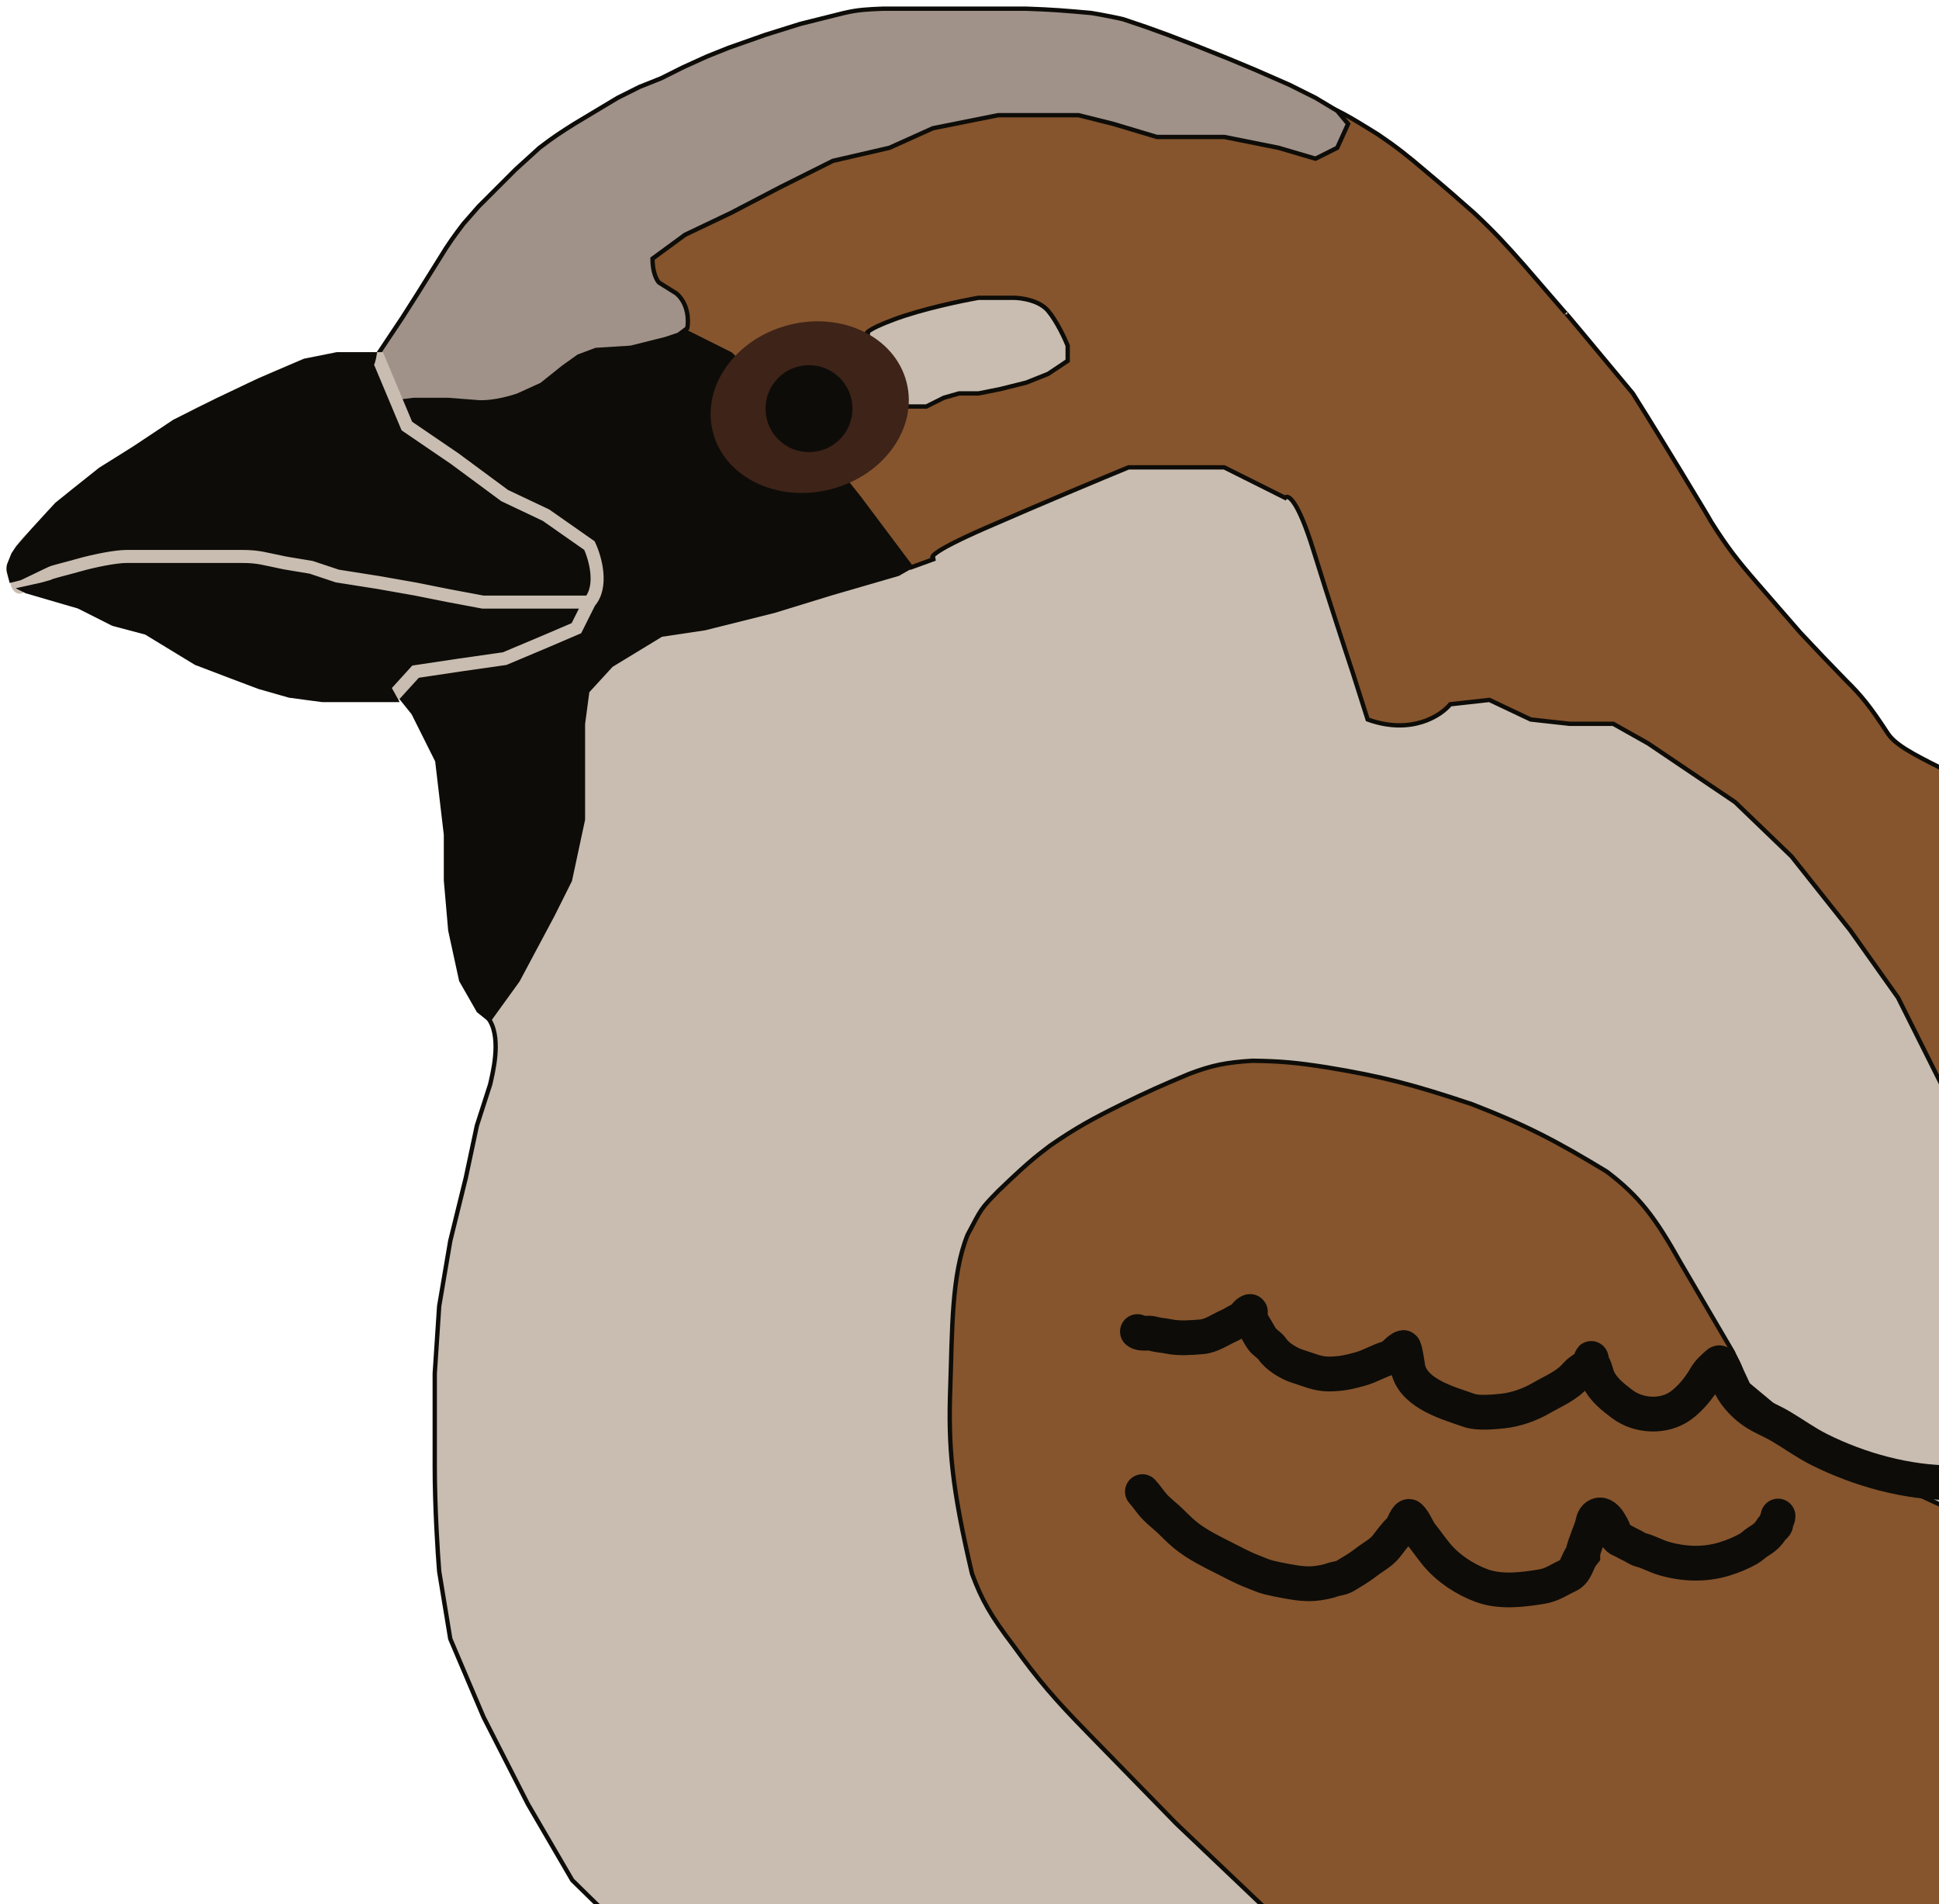
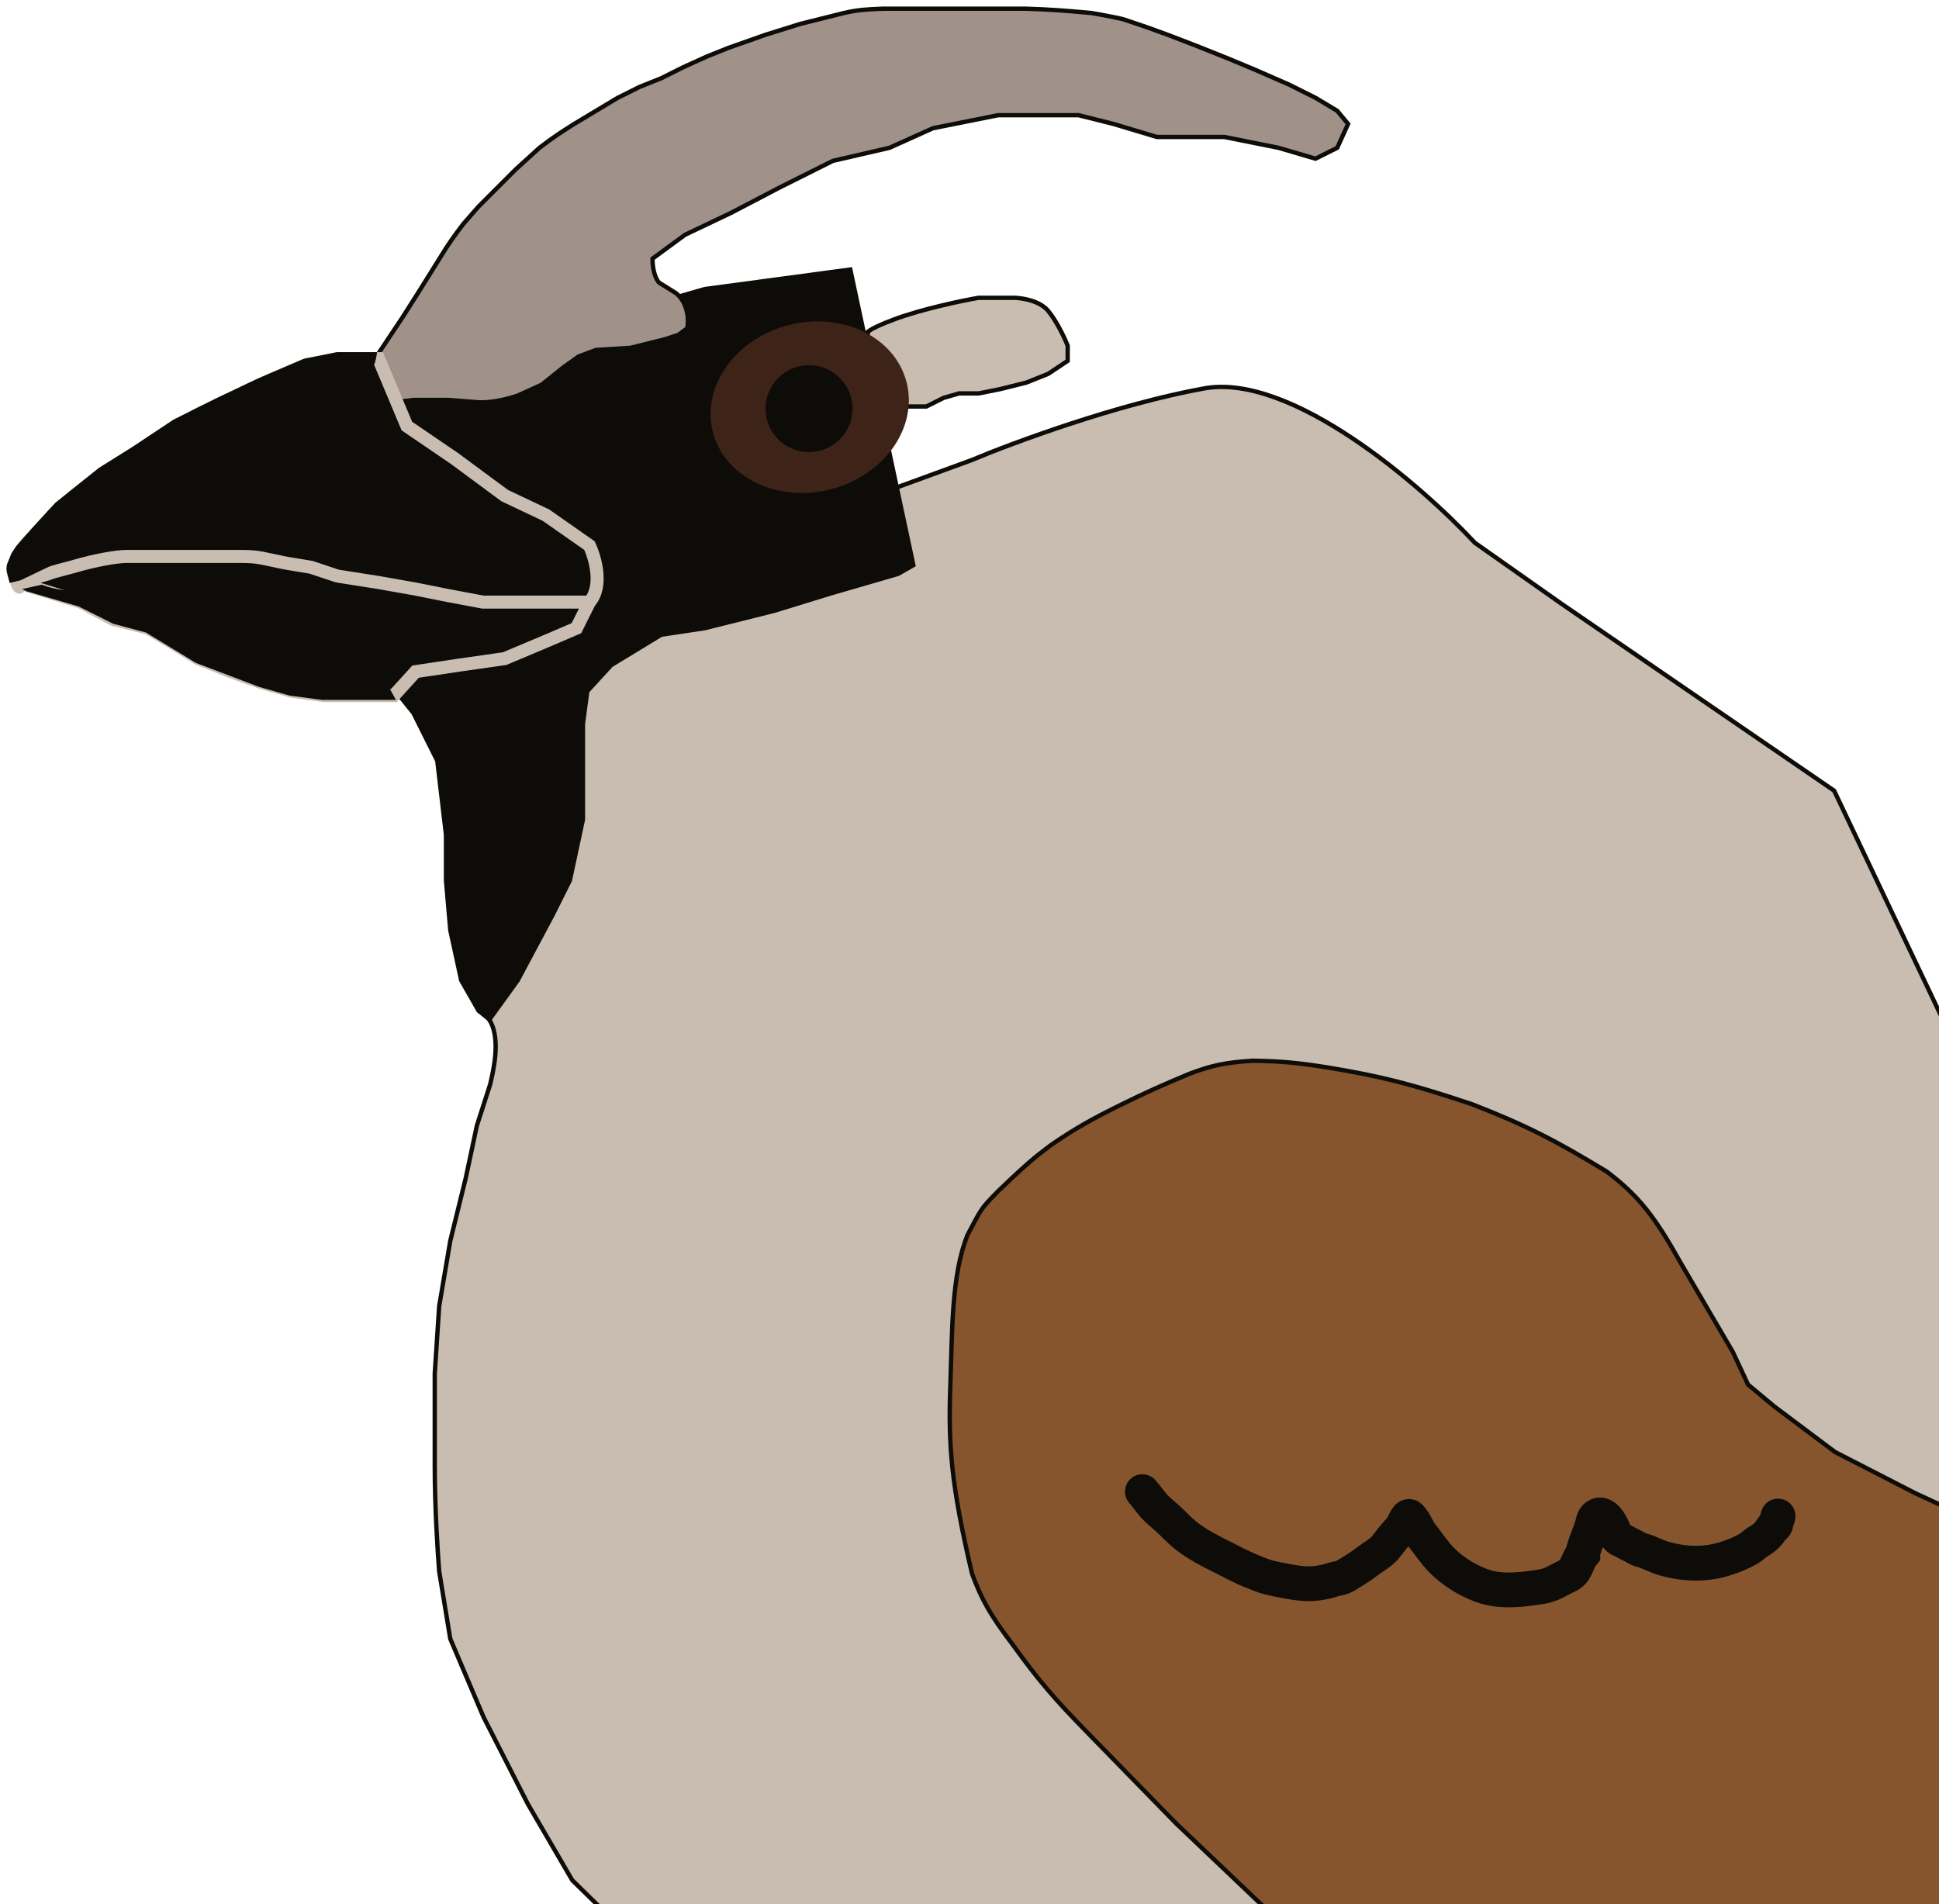
<svg xmlns="http://www.w3.org/2000/svg" width="446" height="438" viewBox="0 0 446 438" fill="none">
  <g clip-path="url(#clip0_262_2)">
    <path d="M106.632 225.403L109.692 222.402L111.223 168.878L145.4 134.362L223.448 105.849C232.97 101.847 257.014 92.943 277.01 89.341C297.007 85.74 326.831 111.518 339.244 124.858L359.139 138.864L421.883 181.883L453 247.413V333.952V439H138.259L131.627 432.497L121.425 414.989L111.223 394.98L103.571 376.972L101.02 361.465C100.68 357.296 100 346.658 100 337.454V315.944L101.02 300.437L103.571 285.43L107.142 270.924L109.692 258.918L112.753 249.414C113.263 247.08 115.303 239.41 112.753 234.907L106.632 225.403Z" fill="#C8BDB0" stroke="#0D0C08" />
    <path d="M95.083 164L80.583 146L85.083 94.5L92.583 86.5L162.083 66.5L195.583 62L210.083 130L206.583 132L191.083 136.5L178.083 140.5L162.083 144.5L152.083 146L140.583 153L135.083 159L134.083 166.5V180.5V188.5L131.083 202.5L127.083 210.5L119.083 225.5L112.583 234.5L110.083 232.5L106.083 225.5L103.583 214L102.583 202.5V192L100.583 175L95.083 164Z" fill="#0D0C08" stroke="#0D0C08" />
-     <path d="M168.083 81.5L153.083 74L144.083 62L154.583 41.5L187.583 22L290.583 23.5L305.083 24.5C307.177 25.067 309.477 26.239 317.083 31C321.194 33.802 323.604 35.675 328.083 39.5C332.431 43.15 334.834 45.236 339.083 49C343.822 53.438 346.28 56.126 350.583 61L360.083 72C359.877 71.6 363.834 76.4 375.583 90.5C376.75 92.333 380.483 98.3 386.083 107.5C391.683 116.7 393.416 119.667 393.583 120C397.304 125.909 399.665 128.902 404.083 134L414.083 145.5C418.172 149.88 420.472 152.273 424.583 156.5C428.047 159.913 430.1 162.391 434.083 168.5C435.735 171.141 439.357 173.156 447.083 177V250.5L436.583 229.5L425.583 214L412.083 197L399.083 184.5L379.083 171L371.083 166.5H361.083L352.083 165.5L342.583 161L333.583 162C331.416 164.667 324.583 169.1 314.583 165.5L311.083 154.5C309.583 150 305.683 138.1 302.083 126.5C298.483 114.9 296.25 113.667 295.583 114.5L281.583 107.5H259.583C253.916 109.833 239.383 115.9 226.583 121.5C213.783 127.1 213.583 128.5 215.083 128.5L209.583 130.5L197.583 114.5L184.083 97.5L168.083 81.5Z" fill="#86552D" stroke="#0D0C08" />
    <path d="M205.583 73.5C199.183 75.9 198.916 76.833 199.583 77L198.583 83L201.583 88L205.583 90.5L208.583 93.5H213.083L217.083 91.5L220.583 90.5H225.083L230.083 89.5L236.083 88L241.083 86L245.583 83V79.5C244.916 77.833 243.083 73.9 241.083 71.5C239.083 69.1 234.916 68.5 233.083 68.5H225.083C221.25 69.167 211.983 71.1 205.583 73.5Z" fill="#C8BDB0" stroke="#0D0C08" />
    <ellipse cx="186.247" cy="93.657" rx="23" ry="19.5" transform="rotate(-14.563 186.247 93.657)" fill="#3E2318" />
    <circle cx="186.083" cy="94" r="10" fill="#0D0C08" />
    <path d="M92.583 73L86.583 82L91.083 92.5L95.083 92H103.083L109.583 92.5C110.75 92.667 114.283 92.6 119.083 91L124.583 88.5L129.583 84.5L133.083 82L137.083 80.5L145.083 80L153.083 78L156.083 77L158.083 75.5C158.416 73.833 158.383 69.9 155.583 67.5L151.583 65C151.083 64.5 150.083 62.7 150.083 59.5L157.583 54L168.083 49L179.583 43L191.583 37L204.583 34L214.583 29.5L229.583 26.5H240.583H248.083L256.083 28.5L266.083 31.5H281.583L294.083 34L302.583 36.5L307.583 34L310.083 28.5L307.583 25.5L302.583 22.5L296.583 19.5L288.583 16L282.583 13.5L275.083 10.5L268.583 8C264.662 6.557 262.468 5.777 258.583 4.5C258.244 4.337 253.711 3.431 251.083 3C245.168 2.455 241.866 2.191 236.083 2H217.583H210.083H203.083C199.426 2.147 197.379 2.234 194.083 3L184.083 5.5L176.083 8L167.583 11L162.583 13L157.083 15.5L152.083 18L147.083 20L142.083 22.5L137.083 25.5L132.083 28.5C129.064 30.406 127.367 31.487 124.083 34L118.583 39L114.083 43.5L110.083 47.5L106.583 51.5C104.699 53.978 103.117 56.109 101.083 59.5L96.083 67.5L92.583 73Z" fill="#A09289" stroke="#0D0C08" />
    <path d="M77.583 82.5H87.083L93.583 98L104.583 105.5L116.083 114L125.583 118.5L135.583 125.5C136.916 128.333 138.783 134.9 135.583 138.5L132.583 144.5L125.583 147.5L116.083 151.5L105.583 153L95.583 154.5L90.583 160H83.583H74.583L67.083 159L60.083 157L53.083 154.5L45.583 151.5L39.083 147.5L34.083 144.5L26.083 142.5L18.583 138.5L4.083 134C2.583 131 2.583 131 4.083 128C5.283 125.6 6.916 124 7.583 123.5L12.083 118.5L17.083 114L23.583 109L29.083 105.5L35.083 101.5L40.583 98L46.083 95L51.583 92.5L57.583 89.5L63.083 87L70.083 84L77.583 82.5Z" fill="#0D0C08" />
    <path d="M4.083 134C2.583 131 2.583 131 4.083 128C5.283 125.6 6.916 124 7.583 123.5L12.083 118.5L17.083 114L23.583 109L29.083 105.5L35.083 101.5L40.583 98L46.083 95L51.583 92.5L57.583 89.5L63.083 87L70.083 84L77.583 82.5H87.083L93.583 98L104.583 105.5L116.083 114L125.583 118.5L135.583 125.5C136.916 128.333 138.783 134.9 135.583 138.5M4.083 134C5.283 136.4 3.416 134 4.083 134ZM4.083 134L11.083 132C11.583 131.667 15.079 130.858 18.083 130C21.583 129 26.583 128 29.083 128H39.083H46.083C47.583 128 51.583 128 55.583 128C59.583 128 60.583 128.5 65.583 129.5L71.583 130.5L77.583 132.5L87.083 134L95.583 135.5L103.083 137L111.083 138.5H121.083H130.083H135.583M4.083 134L18.583 138.5L26.083 142.5L34.083 144.5L39.083 147.5L45.583 151.5L53.083 154.5L60.083 157L67.083 159L74.583 160H83.583H90.583L95.583 154.5L105.583 153L116.083 151.5L125.583 147.5L132.583 144.5L135.583 138.5" stroke="#C8BDB0" stroke-width="3" />
    <path d="M77.583 81.5H86.167C84.698 91.299 72.008 94.755 55.667 102L37.583 114.5L17.083 127L4.583 133L2.583 133.5L2.083 131.5C1.966 130.971 1.979 130.638 2.083 130L3.083 127.5L4.083 126L7.583 122L13.083 116L18.083 112L23.083 108L31.083 103L40.083 97L44.083 95L50.083 92L59.583 87.5L70.083 83L77.583 81.5Z" fill="#0D0C08" />
    <path d="M74.083 161H91.083L88.583 156.5L60.083 151L25.583 138.5L16.583 136C14.749 135.667 12.783 135.7 9.583 134.5L5.083 135.5L6.083 136L18.083 139.5L26.083 143.5L33.583 145.5L45.083 152.5L59.583 158L66.583 160L74.083 161Z" fill="#0D0C08" />
    <path d="M77.583 81.5H86.167C84.698 91.299 72.008 94.755 55.667 102L37.583 114.5L17.083 127L4.583 133L2.583 133.5L2.083 131.5C1.966 130.971 1.979 130.638 2.083 130L3.083 127.5L4.083 126L7.583 122L13.083 116L18.083 112L23.083 108L31.083 103L40.083 97L44.083 95L50.083 92L59.583 87.5L70.083 83L77.583 81.5Z" stroke="#0D0C08" />
-     <path d="M74.083 161H91.083L88.583 156.5L60.083 151L25.583 138.5L16.583 136C14.749 135.667 12.783 135.7 9.583 134.5L5.083 135.5L6.083 136L18.083 139.5L26.083 143.5L33.583 145.5L45.083 152.5L59.583 158L66.583 160L74.083 161Z" stroke="#0D0C08" />
    <path d="M218.583 319C218.078 332.935 218.893 342.024 223.583 362C225.79 367.949 227.782 371.536 233.083 378.5C238.804 386.436 242.543 390.795 250.083 398.5L270.583 419.5L291.083 439H447.083V346.5L440.583 343.5L422.083 334L408.083 323.5L402.083 318.5L398.583 311L386.583 290.5C380.652 279.888 376.98 275.114 369.583 269.5C357.906 262.42 351.175 258.89 338.583 254C325.409 249.59 318.064 247.62 305.083 245.5C298.39 244.456 294.663 244.092 288.083 244C282.014 244.39 278.828 245.019 273.583 247C267.24 249.652 263.826 251.177 258.083 254C251.341 257.331 247.66 259.325 241.583 263.5C239.383 265.277 237.937 265.929 229.583 274C225.463 278.204 225.796 277.964 222.583 284C218.795 293.229 219.04 306.32 218.583 319Z" fill="#86552D" stroke="#0D0C08" />
-     <path d="M261.628 306.293C262.519 307.005 264.072 306.443 265.138 306.767C266.417 307.157 267.657 307.166 268.952 307.446C271.126 307.916 274.194 307.691 276.428 307.496C278.659 307.302 280.72 305.803 282.701 304.937C283.569 304.557 284.319 303.97 285.193 303.614C286.094 303.247 286.433 302.27 287.262 301.783C287.814 301.458 287.567 301.914 287.567 302.478C287.567 303.306 288.045 304.324 288.482 305.004C289.082 305.937 289.557 306.88 290.161 307.819C290.813 308.834 291.956 309.312 292.619 310.277C293.911 312.157 296.557 313.709 298.705 314.362C301.148 315.106 302.993 316.058 305.639 316.058C308.365 316.058 310.309 315.623 312.895 314.905C315.119 314.287 317.122 313.019 319.303 312.396C320.624 312.018 321.655 310.229 322.812 309.972C323.208 309.884 323.773 314.511 323.948 315.142C325.498 320.721 333.226 322.785 337.934 324.433C339.935 325.133 343.472 324.794 345.563 324.585C348.59 324.283 351.877 323.128 354.464 321.618C357.248 319.994 360.457 318.756 362.567 316.193C363.463 315.106 365.992 314.194 365.992 312.582C365.992 312.091 366.171 313.574 366.433 313.989C367.077 315.012 367.134 316.207 367.67 317.278C368.891 319.72 370.998 321.372 373.18 323.009C376.931 325.822 382.721 326.121 386.573 323.348C388.795 321.747 390.893 319.183 392.252 316.804C393.047 315.413 394.05 314.601 395.219 313.549C395.991 312.854 397.247 316.428 397.355 316.905C397.968 319.604 400.072 322.061 402.153 323.822C404.405 325.728 407.11 326.623 409.629 328.111C412.628 329.884 415.353 331.889 418.479 333.452C427.696 338.06 438.606 341.081 448.994 341.081" stroke="#0D0C08" stroke-width="8" stroke-linecap="round" />
    <path d="M262.768 343.113C263.821 344.271 264.639 345.614 265.745 346.752C266.911 347.952 268.275 348.951 269.457 350.133C270.73 351.406 272.132 352.78 273.574 353.827C275.913 355.525 278.548 356.865 281.127 358.155C283.43 359.306 285.732 360.59 288.147 361.509C289.4 361.985 290.587 362.555 291.878 362.869C293.234 363.198 294.566 363.468 295.939 363.714C298.371 364.151 300.676 364.522 303.161 364.155C304.182 364.005 305.334 363.808 306.304 363.457C307.382 363.067 308.489 363.075 309.492 362.465C311.138 361.463 312.762 360.517 314.289 359.322C315.798 358.141 317.692 357.203 318.874 355.683C319.888 354.379 320.995 352.81 322.228 351.714C322.65 351.338 323.601 348.246 324.295 348.902C325.423 349.967 325.964 351.813 326.951 353.046C328.119 354.506 329.161 356.023 330.342 357.466C333.002 360.717 336.904 363.304 340.835 364.743C345.181 366.335 350.293 365.683 354.719 364.945C357.002 364.565 358.545 363.403 360.583 362.465C362.702 361.489 362.583 359.322 364.083 357.466C364.083 356.504 365.083 354.116 365.406 353.193C365.682 352.402 366.068 351.526 366.269 350.721C366.505 349.78 366.581 349 367.547 348.571C368.574 348.114 369.655 349.284 370.147 350.097C370.591 350.832 370.977 351.489 371.268 352.302C371.507 352.968 372.038 353.919 372.747 354.186C373.544 354.484 374.283 355.007 375.072 355.352C375.798 355.67 376.654 356.324 377.397 356.51C379.23 356.969 380.895 357.97 382.717 358.495C387.308 359.818 392.014 360.007 396.574 358.624C398.557 358.022 400.391 357.273 402.188 356.262C402.895 355.864 403.502 355.221 404.191 354.774C404.96 354.274 405.677 353.857 406.332 353.202C406.745 352.79 407.204 352.225 407.49 351.714C407.738 351.27 408.482 351.033 408.482 350.473C408.482 349.871 408.978 349.339 408.978 348.737" stroke="#0D0C08" stroke-width="8" stroke-linecap="round" />
  </g>
  <defs>
    <clipPath id="clip0_262_2">
      <rect width="446" height="438" fill="white" />
    </clipPath>
  </defs>
</svg>